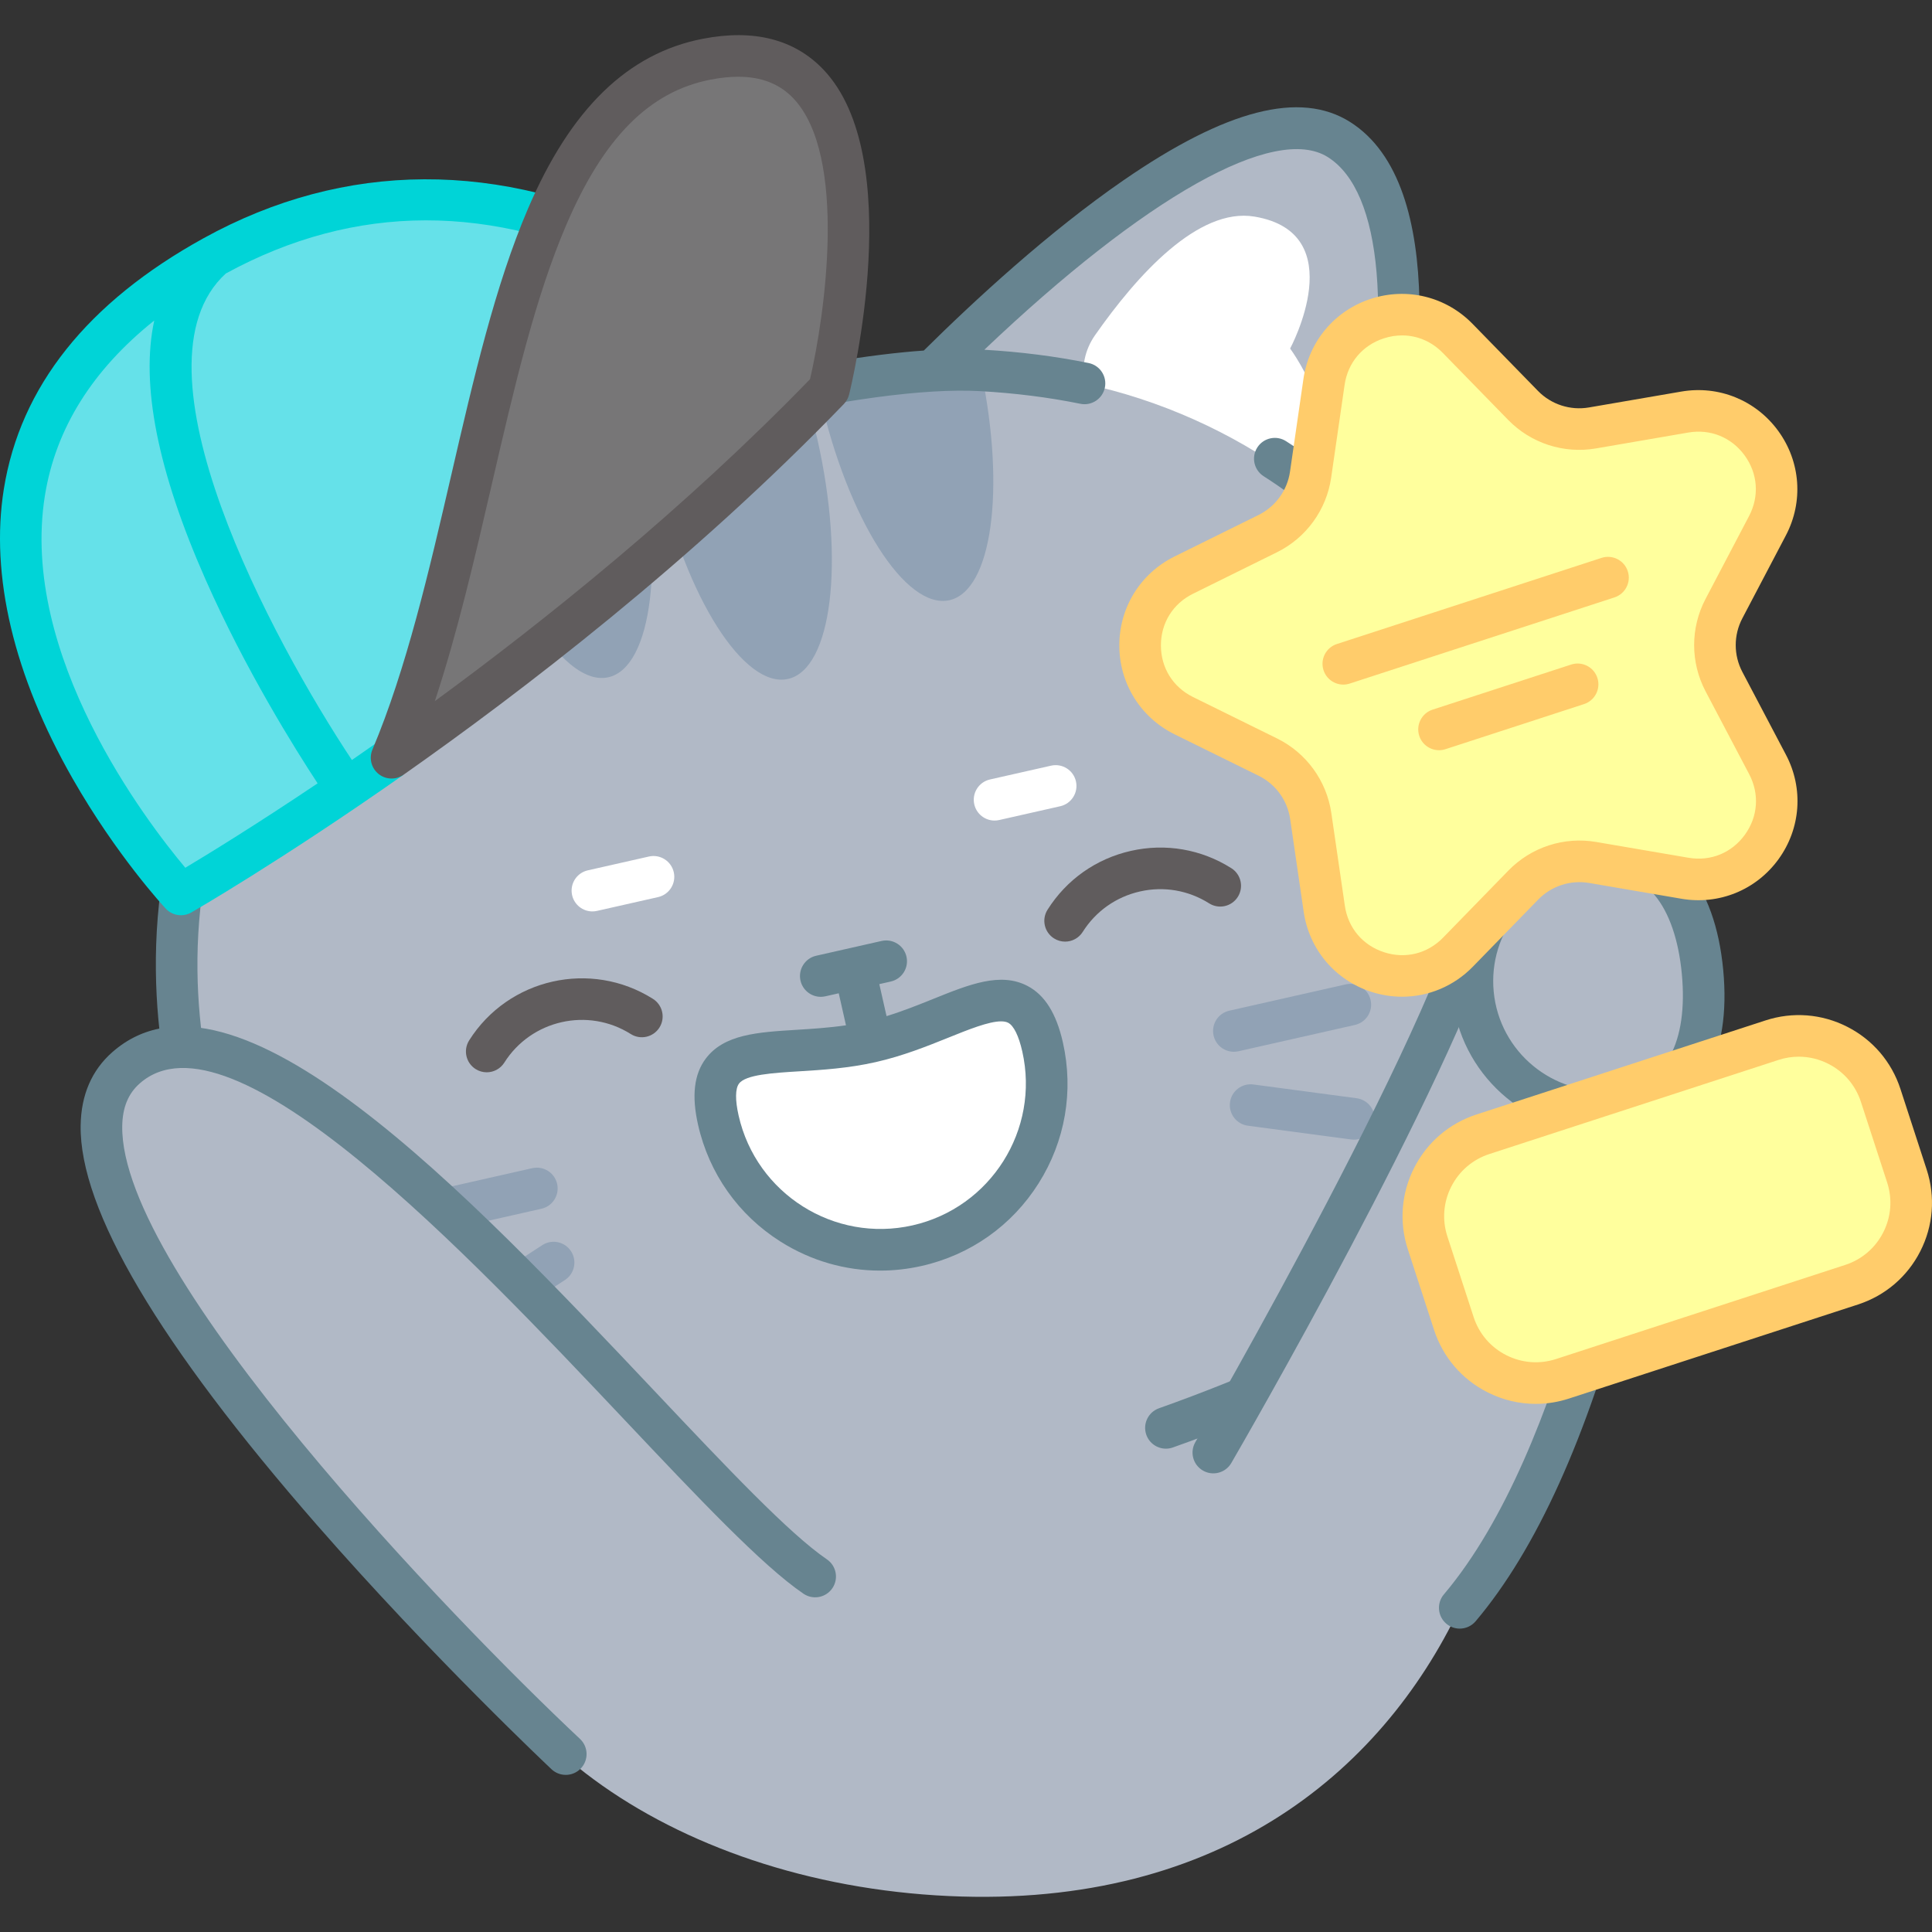
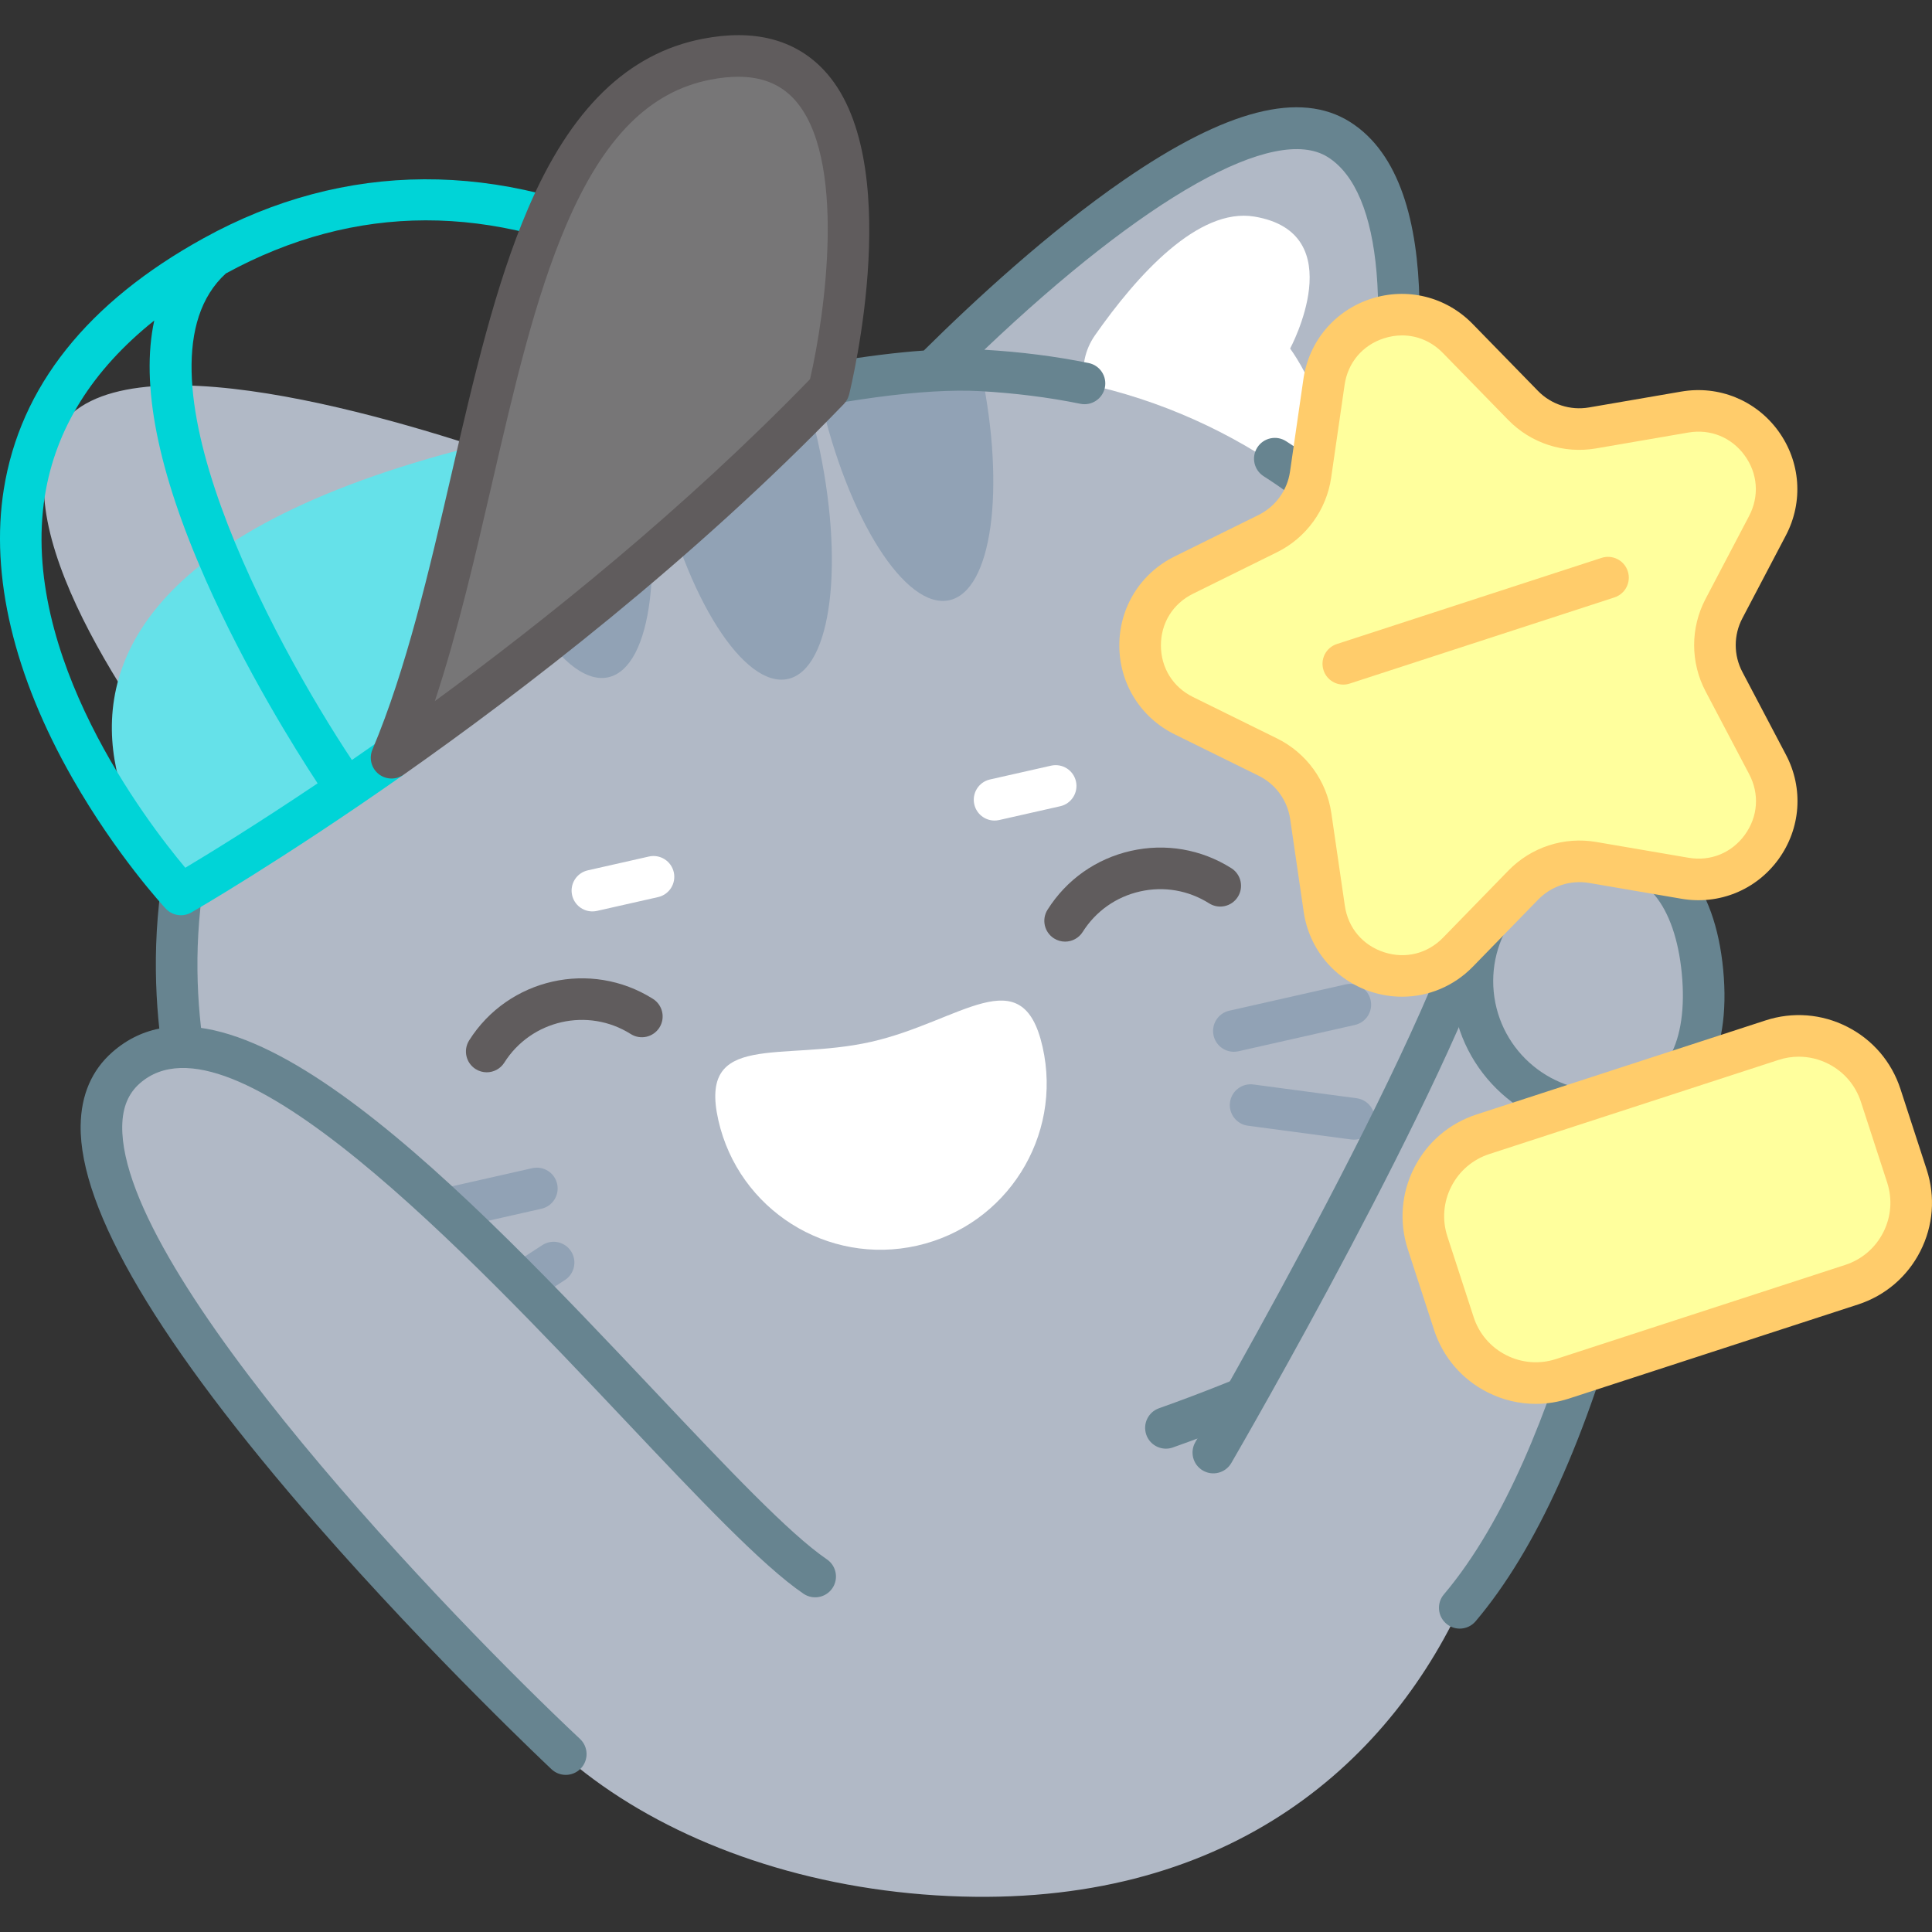
<svg xmlns="http://www.w3.org/2000/svg" version="1.1" id="Capa_1" x="0px" y="0px" viewBox="0 0 512 512" style="enable-background:new 0 0 512 512;" xml:space="preserve">
  <rect x="0" y="0" width="512" height="512" fill="#333333" stroke="none" />
  <g>
    <g>
      <path style="fill:#B1B9C6;" d="M356.754,357.561c29.506-18.464,47.883-50.758,48.354-86.257    c0.272-20.638-1.816-40.742-6.244-60.344c-5.12-22.662-16.259-47.805-35.912-68.623c6.337-27.791,17.058-89.465-8.109-105.356    c-25.348-16.005-82.718,36.487-107.608,61.275c-14.898,0.856-33.64,4.061-54.829,8.948c-21.235,4.698-39.536,9.864-53.356,15.496    c-33.143-11.691-107.498-34.394-123.493-9.062c-15.885,25.159,20.275,76.204,37.98,98.589c-8.8,27.251-8.049,54.749-2.927,77.416    c4.429,19.601,11.187,38.65,20.305,57.166c10.868,22.064,28.84,39.036,50.35,48.715c-0.555,2.744-0.936,5.534-1.115,8.369    c-3.132,49.693,54.108,93.744,127.848,98.392c73.74,4.647,117.885-32.065,138.851-76.196    C397.81,403.018,383.37,377.537,356.754,357.561z" />
      <g>
        <path style="fill:#91A2B5;" d="M216.621,116.438c7.331,32.445,3.829,60.862-7.773,63.484     c-11.627,2.627-27.006-21.525-34.336-53.97c-1.005-4.447-1.807-8.809-2.397-13.036c13.548-3.714,27.237-6.807,41.072-9.254     C214.472,107.732,215.622,112.016,216.621,116.438z" />
        <g>
          <path style="fill:#91A2B5;" d="M168.999,115.996c7.325,32.421,3.853,60.857-7.773,63.484      c-11.18,2.526-25.9-19.868-33.506-50.528c6.803-3.521,13.978-6.552,21.455-9.051c6.413-2.128,12.853-4.132,19.333-5.961      C168.69,114.629,168.841,115.3,168.999,115.996z" />
          <path style="fill:#91A2B5;" d="M260.097,98.756c6.392,31.065,2.762,57.761-8.467,60.298      c-11.627,2.627-26.987-21.555-34.312-53.975c-0.157-0.696-0.309-1.367-0.441-2.068c7.617-1.303,15.31-2.389,23.018-3.294      C246.685,98.913,253.433,98.616,260.097,98.756z" />
        </g>
      </g>
      <path style="fill:#FFFFFF;" d="M341.897,92.365c0,0,5.072,6.845,7.543,15.242c2.301,7.757-1.086,14.841-6.73,18.754    c-16.394-11.884-35.232-20.371-55.32-24.684c-0.792-4.312,0.049-8.915,2.814-12.856c11.094-15.849,27.304-33.9,42.225-31.422    C358.425,61.736,341.897,92.365,341.897,92.365z" />
      <path style="fill:#678490;" d="M163.499,410.101c-19.943,0-39.4-5.447-56.423-15.818c-17.686-10.775-31.9-26.349-41.104-45.036    c-9.251-18.786-16.228-38.43-20.737-58.388c-5.16-22.839-9.766-67.641,17.36-111.089l9.35,5.838    C46.905,225.71,51.198,267.243,55.985,288.43c4.319,19.114,11.005,37.937,19.874,55.947c8.279,16.807,21.056,30.809,36.952,40.493    c15.915,9.697,34.204,14.618,52.89,14.184l0.246,11.02C165.13,410.092,164.313,410.101,163.499,410.101z" />
      <path style="fill:#678490;" d="M404.24,209.746c-3.826-16.935-13.132-44.637-35.28-69.067    c7.598-34.535,15.351-91.607-11.185-108.361c-13.216-8.346-32.853-3.287-60.038,15.459c-19.83,13.674-39.466,31.804-52.92,45.122    c-14.242,1.003-32.179,3.983-53.601,8.924c-30.197,6.682-52.518,13.889-66.345,21.421c-8.575,4.677-16.633,9.841-23.954,15.348    c-2.432,1.83-2.92,5.285-1.091,7.717c1.083,1.439,2.735,2.198,4.408,2.198c1.153,0,2.316-0.36,3.309-1.107    c6.894-5.187,14.5-10.059,22.603-14.479c12.915-7.036,34.263-13.879,63.498-20.348c29.125-6.716,51.342-9.707,66.027-8.919    c9.228,0.51,18.19,1.638,26.636,3.355c2.982,0.61,5.892-1.32,6.498-4.302c0.607-2.982-1.32-5.892-4.302-6.498    c-8.788-1.787-18.084-2.968-27.641-3.522c42.574-40.481,76.96-59.932,91.028-51.051c14.53,9.174,17.309,42.394,7.774,89.719    c-5.603-5.106-11.856-9.973-18.858-14.444c-2.566-1.639-5.973-0.885-7.611,1.679c-1.638,2.566-0.886,5.973,1.679,7.611    c39.847,25.442,53.828,64.785,58.615,85.973c4.318,19.114,6.374,38.983,6.109,59.055c-0.249,18.734-5.765,36.871-15.953,52.449    c-10.201,15.597-24.604,27.888-41.652,35.544c-11.452,5.138-23.179,9.843-34.854,13.984c-2.868,1.018-4.369,4.168-3.351,7.036    c0.801,2.259,2.926,3.67,5.194,3.67c0.612,0,1.233-0.103,1.842-0.319c11.953-4.24,23.958-9.056,35.682-14.316    c18.975-8.522,35.007-22.204,46.363-39.568c11.335-17.332,17.473-37.504,17.75-58.335    C410.895,250.439,408.748,229.703,404.24,209.746z" />
      <g>
        <g>
          <path style="fill:#91A2B5;" d="M326.984,278.731c-2.519,0-4.792-1.738-5.371-4.298c-0.671-2.969,1.192-5.919,4.161-6.59      l30.864-6.973c2.966-0.667,5.919,1.193,6.59,4.162c0.671,2.969-1.192,5.919-4.161,6.59l-30.864,6.973      C327.794,278.687,327.386,278.731,326.984,278.731z" />
          <path style="fill:#91A2B5;" d="M358.798,302.019c-0.243,0-0.488-0.017-0.735-0.049l-27.365-3.648      c-3.017-0.402-5.137-3.174-4.735-6.191c0.402-3.018,3.177-5.131,6.191-4.735l27.365,3.648c3.017,0.402,5.137,3.174,4.734,6.191      C363.885,300.006,361.518,302.019,358.798,302.019z" />
        </g>
        <g>
          <path style="fill:#91A2B5;" d="M111.402,327.439c-2.519,0-4.792-1.738-5.37-4.298c-0.671-2.969,1.192-5.919,4.161-6.59      l30.864-6.973c2.968-0.666,5.919,1.193,6.59,4.162c0.671,2.969-1.192,5.919-4.161,6.59l-30.864,6.973      C112.212,327.395,111.804,327.439,111.402,327.439z" />
          <path style="fill:#91A2B5;" d="M123.574,355.165c-1.802,0-3.568-0.883-4.624-2.506c-1.66-2.551-0.938-5.965,1.613-7.624      l23.14-15.058c2.55-1.663,5.965-0.939,7.625,1.613c1.66,2.551,0.938,5.965-1.613,7.625l-23.14,15.058      C125.647,354.876,124.604,355.165,123.574,355.165z" />
        </g>
      </g>
      <g>
        <path style="fill:#FFFFFF;" d="M263.566,217.455c-2.519,0-4.792-1.737-5.371-4.298c-0.671-2.969,1.192-5.919,4.161-6.59     l16.192-3.659c2.973-0.666,5.92,1.192,6.59,4.162c0.671,2.969-1.192,5.919-4.161,6.59l-16.192,3.659     C264.376,217.411,263.968,217.455,263.566,217.455z" />
        <path style="fill:#FFFFFF;" d="M156.987,241.534c-2.519,0-4.792-1.737-5.371-4.298c-0.671-2.969,1.192-5.919,4.161-6.589     l16.191-3.659c2.97-0.674,5.919,1.191,6.59,4.161c0.671,2.969-1.192,5.919-4.161,6.59l-16.191,3.659     C157.798,241.49,157.389,241.534,156.987,241.534z" />
      </g>
      <path style="fill:#FFFFFF;" d="M276.294,277.442c-5.361-23.729-21.732-6.702-45.46-1.341    c-23.729,5.361-45.829-2.973-40.468,20.755c5.361,23.729,28.943,38.618,52.672,33.257S281.655,301.17,276.294,277.442z" />
-       <path style="fill:#678490;" d="M281.67,276.227c-1.729-7.656-4.795-12.543-9.37-14.941c-7.152-3.75-15.42-0.418-24.991,3.439    c-3.798,1.531-7.964,3.203-12.365,4.56l-1.917-8.485l3.038-0.686c2.969-0.671,4.832-3.621,4.161-6.59    c-0.671-2.968-3.622-4.828-6.59-4.162L216.3,253.28c-2.969,0.671-4.832,3.621-4.161,6.59c0.578,2.56,2.852,4.298,5.37,4.298    c0.402,0,0.811-0.044,1.219-0.136l3.548-0.802l1.917,8.485c-4.558,0.666-9.038,0.948-13.125,1.199    c-10.3,0.633-19.196,1.179-24.042,7.639c-3.099,4.131-3.766,9.861-2.036,17.517c2.917,12.912,10.688,23.915,21.881,30.983    c8.019,5.063,17.105,7.672,26.362,7.672c3.665,0,7.357-0.409,11.018-1.236c12.912-2.918,23.916-10.689,30.983-21.881    C282.301,302.415,284.587,289.139,281.67,276.227z M241.823,324.737c-20.729,4.684-41.399-8.368-46.082-29.096    c-0.934-4.133-0.898-7.142,0.102-8.475c1.789-2.385,8.964-2.825,15.901-3.252c6.12-0.376,13.057-0.801,20.304-2.438    c7.248-1.638,13.694-4.236,19.381-6.527c5.234-2.11,10.613-4.277,13.865-4.277c0.753,0,1.392,0.117,1.889,0.377    c1.475,0.773,2.802,3.475,3.735,7.607C275.602,299.382,262.549,320.055,241.823,324.737z" />
      <g>
        <path style="fill:#605C5D;" d="M282.262,249.539c-1.006,0-2.023-0.275-2.937-0.852c-2.573-1.625-3.343-5.029-1.717-7.602     c5.035-7.975,12.875-13.512,22.075-15.59c9.202-2.081,18.659-0.45,26.634,4.585c2.573,1.625,3.342,5.029,1.717,7.602     c-1.625,2.574-5.028,3.345-7.602,1.717c-5.485-3.463-11.99-4.584-18.32-3.154c-6.328,1.43-11.721,5.238-15.185,10.724     C285.879,248.629,284.091,249.539,282.262,249.539z" />
        <path style="fill:#605C5D;" d="M128.984,284.17c-1.006,0-2.024-0.275-2.937-0.852c-2.573-1.624-3.342-5.029-1.717-7.602     c10.394-16.462,32.244-21.4,48.708-11.005c2.574,1.624,3.343,5.029,1.718,7.602c-1.626,2.572-5.028,3.344-7.602,1.717     c-11.326-7.149-26.355-3.754-33.505,7.571C132.601,283.26,130.812,284.17,128.984,284.17z" />
      </g>
      <g>
-         <path style="fill:#65E1E9;" d="M47.959,237.04c0,0,95.648-54.867,171.716-133.798c0,0-75.668-83.516-163.056-35.291     C-53.133,128.517,47.959,237.04,47.959,237.04z" />
+         <path style="fill:#65E1E9;" d="M47.959,237.04c0,0,95.648-54.867,171.716-133.798C-53.133,128.517,47.959,237.04,47.959,237.04z" />
        <g>
          <polygon style="fill:#00D4D7;" points="215.594,106.947 219.675,103.243 215.591,106.943     " />
          <path style="fill:#00D4D7;" d="M173.373,62.58c-40.736-20.273-82.03-20.085-119.417,0.547      c-30.8,16.997-48.614,39.379-52.948,66.525c-3.653,22.881,2.656,49.403,18.244,76.698      c11.616,20.339,24.145,33.881,24.673,34.447c1.072,1.151,2.544,1.754,4.034,1.754c0.937,0,1.883-0.239,2.74-0.731      c0.234-0.134,23.784-13.691,56.239-36.5l-6.338-9.018c-2.505,1.76-4.952,3.462-7.342,5.108      C72.305,169.856,32.963,97.029,59.848,72.474c34.299-18.708,70.734-18.776,108.307-0.18      c28.546,14.129,47.116,34.298,47.436,34.649l8.167-7.4C222.958,98.659,203.794,77.72,173.373,62.58z M54.476,153.585      c10.553,23.888,23.766,44.98,29.696,54.009c-16.441,11.049-29.048,18.771-35.065,22.37      c-10.264-12.237-43.995-56.245-37.209-98.61c2.844-17.753,12.568-33.302,28.982-46.414      C37.218,101.812,41.747,124.771,54.476,153.585z" />
        </g>
        <path style="fill:#777677;" d="M219.672,103.234c-38.629,40.062-82.282,73.947-115.902,97.576     c18.21-43.177,24.034-103.27,41.222-143.344c9.378-21.938,22.174-37.884,42.288-41.776     C244.098,4.706,219.672,103.234,219.672,103.234z" />
        <path style="fill:#605C5D;" d="M103.771,206.32c-1.229,0-2.453-0.409-3.46-1.221c-1.913-1.543-2.573-4.166-1.618-6.432     c9.007-21.355,15.038-47.435,20.87-72.657c5.996-25.928,11.659-50.418,20.365-70.717c11.306-26.447,26.453-41.173,46.306-45.015     c13.586-2.629,24.355,0.134,32.015,8.202c22.038,23.217,7.407,83.524,6.773,86.079c-0.233,0.94-0.71,1.802-1.382,2.499     c-40.157,41.646-85.627,76.421-116.7,98.259C105.986,205.988,104.877,206.32,103.771,206.32z M195.638,20.339     c-2.255,0-4.689,0.254-7.312,0.761c-16.21,3.136-28.37,15.381-38.267,38.532c-8.321,19.402-13.877,43.426-19.758,68.862     c-4.474,19.348-9.062,39.191-15.064,57.31c29.031-21.246,66.055-50.887,99.428-85.318c3.939-16.886,10.018-59.227-4.415-74.422     C206.612,22.235,201.795,20.339,195.638,20.339z M219.672,103.234h0.01H219.672z" />
      </g>
    </g>
    <path style="fill:#B1B9C6;" d="M321.545,384.947c0,0,68.816-118.625,73.525-153.912l41.662,55.32c0,0-12.43,95.464-49.883,139.735   L321.545,384.947z" />
    <path style="fill:#678490;" d="M386.846,431.601c-1.257,0-2.521-0.428-3.556-1.303c-2.323-1.966-2.614-5.443-0.648-7.767   c32.895-38.885,46.179-120.268,48.312-134.687l-33.258-44.162c-13.785,44.477-68.816,139.6-71.385,144.029   c-1.527,2.631-4.9,3.529-7.532,2.002c-2.633-1.527-3.529-4.9-2.001-7.533c0.682-1.177,68.318-118.072,72.83-151.875   c0.296-2.216,1.902-4.034,4.065-4.602c2.164-0.566,4.454,0.229,5.8,2.016l41.663,55.321c0.867,1.152,1.249,2.597,1.063,4.026   c-0.129,0.989-3.244,24.558-11.035,53.965c-10.548,39.813-24.042,69.628-40.106,88.618   C389.967,430.938,388.411,431.601,386.846,431.601z" />
    <g>
      <g>
        <path style="fill:#B1B9C6;" d="M390.361,263.316c1.808,19.016,18.689,32.965,37.705,31.156     c19.016-1.808,24.926-17.925,23.118-36.94c-1.808-19.016-10.651-33.729-29.666-31.921     C402.502,227.419,388.552,244.3,390.361,263.316z" />
        <path style="fill:#678490;" d="M424.761,300.141c-20.414,0-37.916-15.578-39.887-36.303c-1.014-10.662,2.185-21.081,9.007-29.336     c6.823-8.257,16.452-13.362,27.114-14.376c10.731-1.016,19.742,2.482,26.056,10.129c5.304,6.423,8.54,15.425,9.617,26.756     c1.078,11.331-0.403,20.781-4.401,28.09c-4.76,8.7-12.949,13.838-23.681,14.858C427.303,300.081,426.026,300.141,424.761,300.141     z M424.635,230.971c-0.839,0-1.703,0.042-2.596,0.127c-7.731,0.735-14.714,4.437-19.661,10.424     c-4.947,5.986-7.266,13.541-6.532,21.272c1.518,15.96,15.736,27.713,31.698,26.191c7.122-0.677,12.047-3.679,15.055-9.176     c2.88-5.263,3.952-12.787,3.099-21.756c-0.853-8.969-3.324-16.155-7.144-20.781C435.063,233.045,430.493,230.971,424.635,230.971     z" />
      </g>
      <path style="fill:#FFFF9D;" d="M386.301,89.678l17.334,17.766c4.774,4.893,11.651,7.124,18.388,5.965l24.462-4.208    c16.967-2.919,29.915,14.885,21.911,30.127l-11.54,21.976c-3.178,6.053-3.175,13.282,0.009,19.331l11.561,21.964    c8.019,15.234-4.912,33.051-21.882,30.149l-24.466-4.184c-6.739-1.152-13.613,1.085-18.382,5.983l-17.317,17.783    c-12.011,12.334-32.951,5.541-35.435-11.495l-3.581-24.562c-0.986-6.765-5.238-12.611-11.37-15.634l-22.264-10.974    c-15.442-7.612-15.452-29.626-0.018-37.253l22.253-10.996c6.129-3.029,10.375-8.879,11.355-15.645l3.557-24.565    C353.345,84.168,374.278,77.355,386.301,89.678z" />
      <path style="fill:#FFCC6B;" d="M371.57,264.139c-2.726,0-5.483-0.427-8.182-1.301c-9.585-3.11-16.443-11.236-17.897-21.207    l-3.581-24.562c-0.725-4.971-3.847-9.264-8.353-11.486l-22.263-10.974c-9.039-4.456-14.657-13.484-14.662-23.561    c-0.005-10.078,5.604-19.111,14.639-23.576l22.253-10.995c4.504-2.225,7.622-6.523,8.343-11.494l3.557-24.564    c1.444-9.974,8.295-18.107,17.878-21.226c9.583-3.118,19.908-0.575,26.945,6.637l0,0l17.334,17.767    c3.509,3.596,8.556,5.23,13.509,4.382l24.462-4.207c9.929-1.711,19.784,2.294,25.711,10.443c5.927,8.15,6.698,18.755,2.013,27.676    l-11.539,21.976c-2.336,4.448-2.334,9.758,0.006,14.202l11.561,21.965c4.693,8.917,3.932,19.524-1.988,27.68    c-5.919,8.156-15.767,12.168-25.7,10.467l-24.466-4.184c-4.95-0.848-10,0.796-13.505,4.395l-17.317,17.783    C385.277,261.361,378.526,264.139,371.57,264.139z M371.565,88.889c-1.605,0-3.237,0.257-4.853,0.784    c-5.649,1.838-9.529,6.445-10.38,12.324l-3.557,24.564c-1.24,8.564-6.612,15.963-14.368,19.796l-22.253,10.995    c-5.326,2.632-8.503,7.75-8.5,13.69c0.003,5.939,3.186,11.053,8.513,13.679l22.263,10.974c7.76,3.826,13.139,11.22,14.387,19.781    l3.581,24.562c0.857,5.878,4.742,10.481,10.391,12.314c5.65,1.835,11.498,0.387,15.643-3.868l17.316-17.783    c6.037-6.198,14.73-9.033,23.259-7.57l24.466,4.184c5.854,1.001,11.433-1.271,14.923-6.078c3.489-4.807,3.92-10.815,1.154-16.072    l-11.561-21.964c-4.03-7.655-4.034-16.799-0.012-24.46l11.539-21.976c2.762-5.259,2.325-11.266-1.169-16.07    c-3.494-4.805-9.078-7.072-14.929-6.065l-24.462,4.209c-8.522,1.467-17.223-1.353-23.266-7.547l-17.334-17.767    C379.396,90.491,375.568,88.889,371.565,88.889z" />
      <path style="fill:#FFFF9D;" d="M469.608,275.656l-76.619,24.936c-11.998,3.905-18.559,16.797-14.654,28.795l6.95,21.354    c3.905,11.998,16.797,18.559,28.795,14.654l76.619-24.936c11.998-3.905,18.559-16.797,14.654-28.795l-6.95-21.354    C494.499,278.312,481.607,271.751,469.608,275.656z" />
      <path style="fill:#FFCC6B;" d="M406.979,372.042c-4.41,0-8.788-1.041-12.832-3.099c-6.751-3.435-11.76-9.294-14.104-16.496    l-6.95-21.354c-2.344-7.203-1.743-14.887,1.692-21.638c3.436-6.751,9.294-11.76,16.497-14.103l76.619-24.937    c7.201-2.342,14.887-1.742,21.638,1.693c6.751,3.436,11.759,9.295,14.103,16.497l6.95,21.353    c2.344,7.203,1.743,14.887-1.692,21.638c-3.436,6.752-9.295,11.76-16.498,14.104l-76.618,24.935    C412.897,371.575,409.931,372.042,406.979,372.042z M476.696,280.036c-1.804,0-3.617,0.285-5.383,0.859c0,0,0,0,0,0.001    l-76.619,24.936c-4.403,1.433-7.985,4.494-10.085,8.622c-2.1,4.126-2.467,8.824-1.034,13.227l6.95,21.354    c1.433,4.403,4.495,7.985,8.622,10.084c4.127,2.102,8.825,2.469,13.228,1.035l76.619-24.937c4.403-1.433,7.985-4.494,10.085-8.621    c2.1-4.127,2.468-8.825,1.035-13.228l-6.95-21.353c-1.433-4.403-4.495-7.986-8.622-10.085    C482.069,280.672,479.392,280.036,476.696,280.036z" />
    </g>
    <path style="fill:#B1B9C6;" d="M216.03,417.796c-35.5-24.162-142.772-169.955-182.646-134.808   c-39.874,35.146,116.553,181.866,116.553,181.866L216.03,417.796z" />
    <path style="fill:#678490;" d="M149.935,470.364c-1.352,0-2.706-0.494-3.769-1.491c-0.312-0.293-31.514-29.632-62.2-64.766   c-41.88-47.948-62.94-83.565-62.595-105.857c0.125-8.086,2.941-14.612,8.369-19.397c32.142-28.331,94.111,37.273,143.903,89.987   c19.073,20.192,35.544,37.631,45.488,44.399c2.516,1.712,3.167,5.141,1.455,7.657c-1.713,2.516-5.141,3.167-7.657,1.455   c-10.933-7.441-27.785-25.284-47.299-45.943c-41.593-44.034-104.448-110.583-128.602-89.287c-3.044,2.683-4.56,6.379-4.637,11.298   c-0.61,39.307,87.366,130.567,121.315,162.414c2.22,2.082,2.331,5.57,0.249,7.79C152.87,469.78,151.404,470.364,149.935,470.364z" />
    <path style="fill:#FFCC6B;" d="M355.988,181.424c-2.322,0-4.482-1.48-5.239-3.807c-0.942-2.894,0.641-6.004,3.535-6.946   l70.149-22.83c2.895-0.938,6.004,0.641,6.946,3.535c0.942,2.894-0.641,6.004-3.535,6.946l-70.149,22.83   C357.128,181.336,356.553,181.424,355.988,181.424z" />
-     <path style="fill:#FFCC6B;" d="M381.357,198.815c-2.322,0-4.482-1.48-5.239-3.807c-0.942-2.894,0.641-6.004,3.535-6.946   l36.723-11.951c2.896-0.939,6.005,0.641,6.946,3.535c0.942,2.894-0.641,6.004-3.535,6.946l-36.723,11.951   C382.497,198.727,381.922,198.815,381.357,198.815z" />
  </g>
  <g>
</g>
  <g>
</g>
  <g>
</g>
  <g>
</g>
  <g>
</g>
  <g>
</g>
  <g>
</g>
  <g>
</g>
  <g>
</g>
  <g>
</g>
  <g>
</g>
  <g>
</g>
  <g>
</g>
  <g>
</g>
  <g>
</g>
</svg>